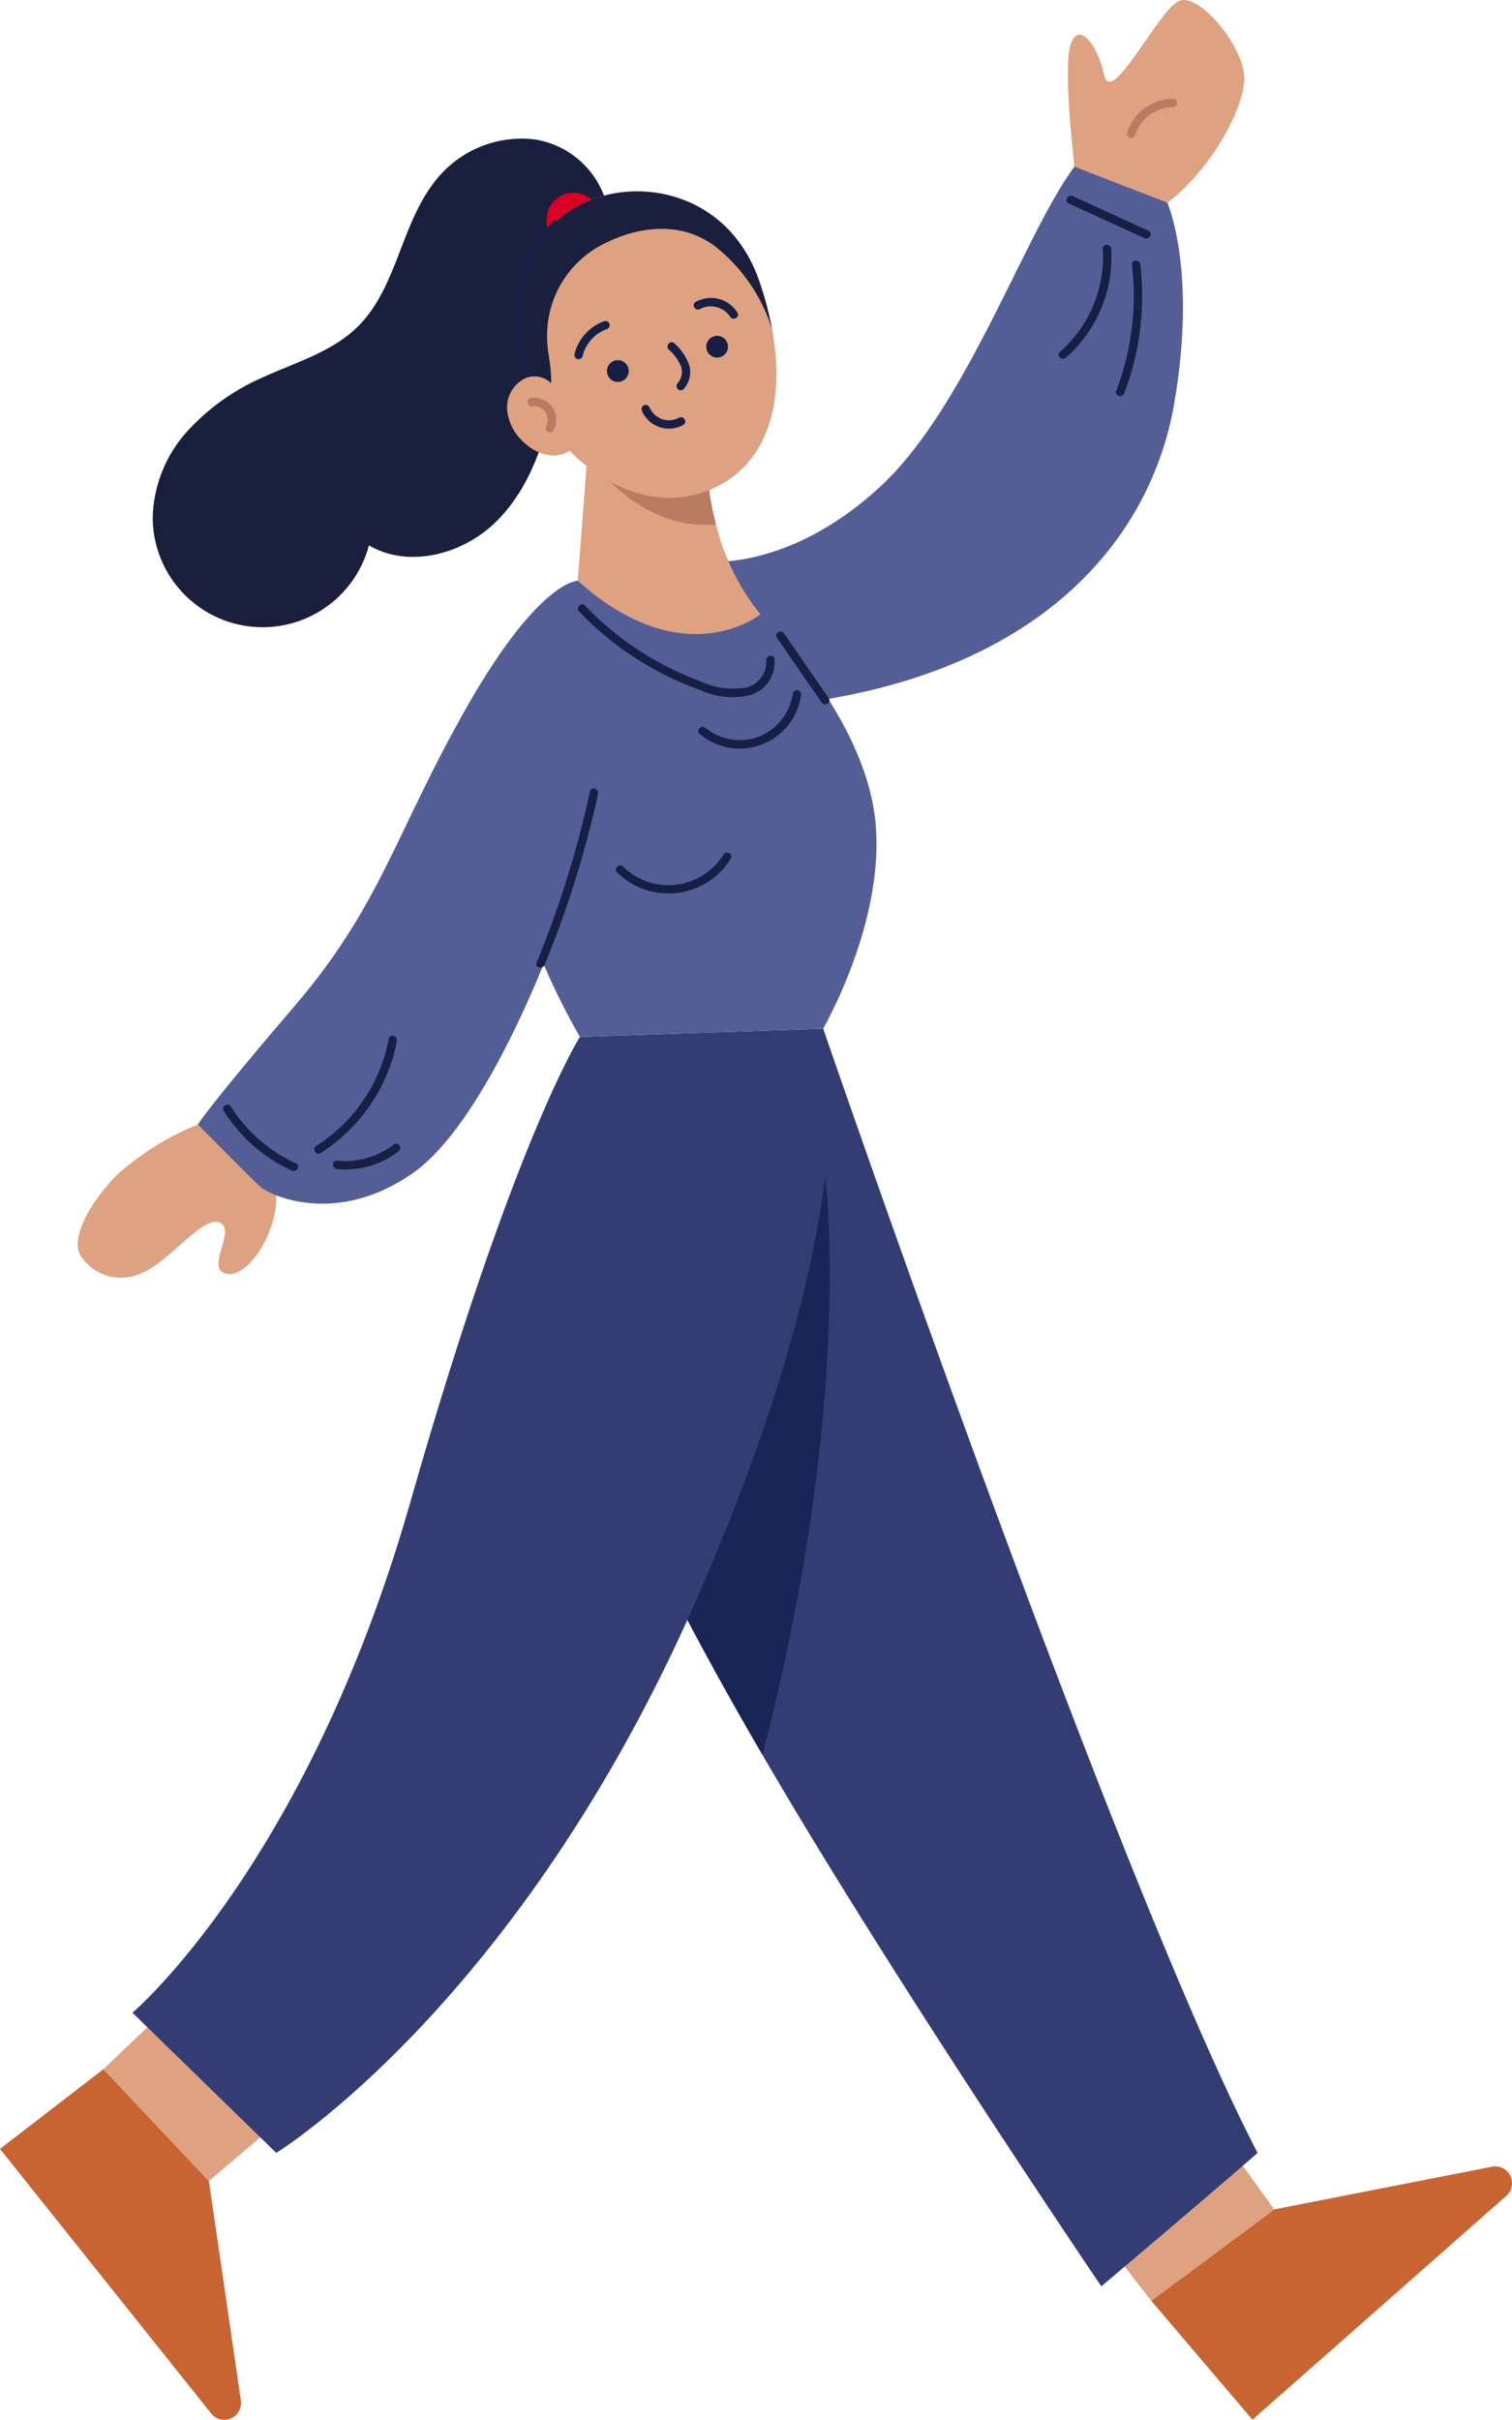
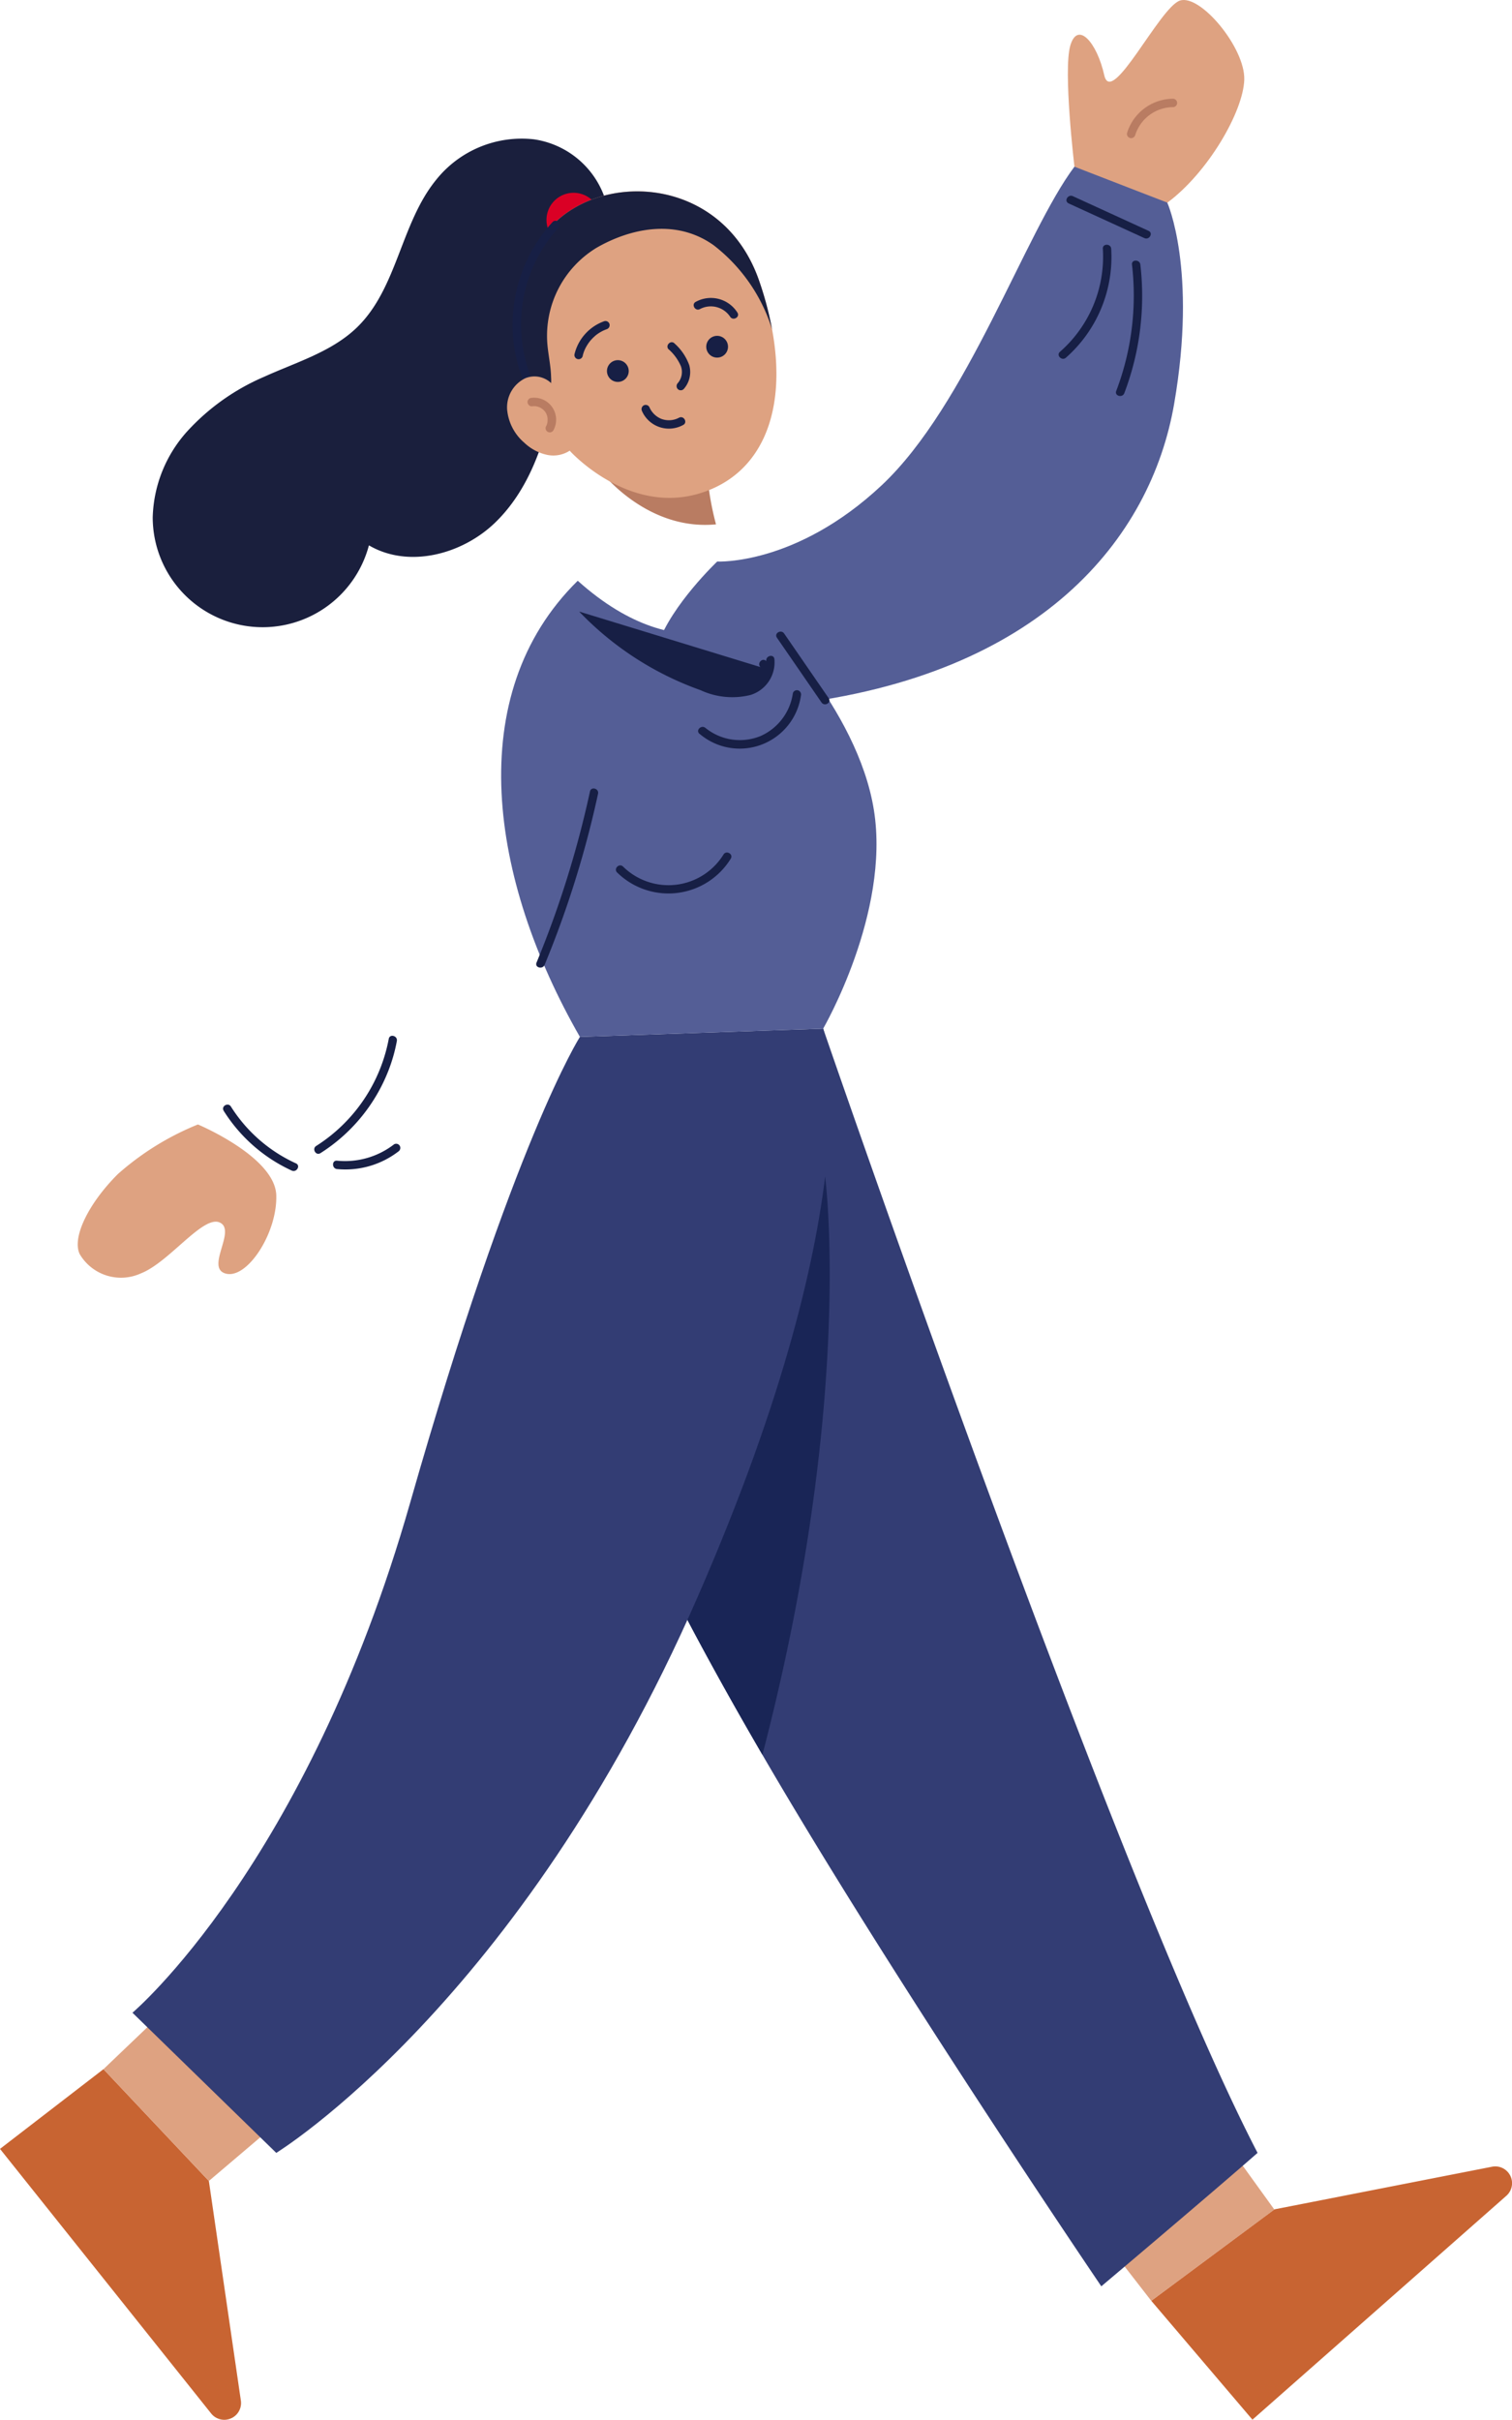
<svg xmlns="http://www.w3.org/2000/svg" width="108.137" height="173">
  <defs>
    <clipPath id="a">
      <path fill="none" d="M0 0h108.137v173H0z" data-name="Rectangle 302" />
    </clipPath>
  </defs>
  <g clip-path="url(#a)" data-name="Group 655">
    <path fill="#dea281" d="M14.151 80.396a19.787 19.787 0 0 0-5.725 3.548c-2.134 2.132-3.3 4.577-2.717 5.734a3.426 3.426 0 0 0 4.372 1.361c2.032-.8 4.441-4.182 5.637-3.634s-.968 3.138.341 3.623c1.535.569 3.78-2.817 3.7-5.568s-5.6-5.064-5.6-5.064" data-name="Path 1295" />
    <path fill="#dea281" d="M76.844 11.92s-.822-6.886-.295-8.669 1.905-.212 2.426 2.124S82.929.533 84.384.042s4.675 3.372 4.605 5.654-2.592 6.639-5.5 8.793c-2.636 1.949-6.64-2.569-6.64-2.569" data-name="Path 1296" />
    <path fill="#545e96" d="M51.296 40.147s5.628.3 11.758-5.448 10.27-18.1 13.789-22.782c3.131 1.218 6.64 2.569 6.64 2.569s2.155 4.781.489 14.4-9.538 19.409-27.598 21.494-5.083-10.23-5.083-10.23" data-name="Path 1297" />
-     <path fill="#dea281" d="M54.386 43.922c-2.97 8.154-9.509 6.707-9.509 6.707l-3.557-9.106.8-10.437 4.824.613 3.56.452a20.531 20.531 0 0 0 .7 5.339 16.525 16.525 0 0 0 3.181 6.433" data-name="Path 1298" />
    <path fill="#b97c62" d="M51.206 37.489c-4.923.479-8.163-3.715-8.163-3.715l3.905-2.076 3.56.452a20.533 20.533 0 0 0 .7 5.339" data-name="Path 1299" />
    <path fill="#c86432" d="m82.338 164.496 7.235 8.5 18.152-16a1.2 1.2 0 0 0-.985-2.091l-15.6 3.055Z" data-name="Path 1300" />
    <path fill="#dea281" d="m82.338 164.5-10.594-13.646 8.766-7.615 10.63 14.734Z" data-name="Path 1301" />
    <path fill="#c86432" d="m7.4 147.936-7.4 5.7 15.094 18.908a1.2 1.2 0 0 0 2.137-.882l-2.293-15.731Z" data-name="Path 1302" />
    <path fill="#dea281" d="m7.4 147.936 13.857-13.235 7.482 9.509-13.8 11.72Z" data-name="Path 1303" />
    <path fill="#333d74" d="M89.941 153.921c-3.542 3.1-11.176 9.54-11.176 9.54s-14.926-21.978-24.237-38c-4.7-8.077-9.088-16.414-11.681-23.22a27.13 27.13 0 0 1-.556-1.612C36.37 81.491 58.873 73.544 58.873 73.544s20.862 60.743 31.068 80.379" data-name="Path 1304" />
    <path fill="#192556" d="M54.528 125.458c-4.7-8.077-9.088-16.414-11.681-23.22a27.13 27.13 0 0 1-.556-1.612l16.722-16.493s2.132 15.956-4.485 41.325" data-name="Path 1305" />
    <path fill="#333d74" d="M41.476 74.134s-4.727 7.329-12.138 33.291-19.865 36.476-19.865 36.476l10.285 10.021s17.421-10.662 30.124-39.719 8.991-40.66 8.991-40.66Z" data-name="Path 1306" />
    <path fill="#545e96" d="M58.872 73.542s4.8-8.255 3.631-15.61-8.119-14.011-8.119-14.011-5.447 4.429-13.065-2.4c-8.3 8.165-6.279 21.4.156 32.613l17.4-.591" data-name="Path 1307" />
-     <path fill="#545e96" d="M41.321 41.521s-2.75-.056-7.887 8.945-6.138 14.184-12.363 21.456-6.92 8.473-6.92 8.473 3.656 3.7 4.416 4.41 5.586 2.883 11.021-.979 11.134-18.015 13.454-27.655-1.722-14.65-1.722-14.65" data-name="Path 1308" />
    <path fill="#b97c62" d="M81.187 9.67a2.855 2.855 0 0 1 2.7-2.01.3.3 0 0 0 0-.6 3.466 3.466 0 0 0-3.281 2.45.3.3 0 0 0 .578.159" data-name="Path 1309" />
    <path fill="#171f45" d="M38.95 68.984a71.934 71.934 0 0 0 3.163-9.461q.357-1.381.659-2.775c.082-.376-.5-.537-.578-.159a71.945 71.945 0 0 1-2.784 9.576q-.492 1.339-1.038 2.657c-.147.356.432.511.578.159" data-name="Path 1310" />
    <path fill="#171f45" d="m55.564 45.592 3.19 4.631c.217.316.737.016.517-.3l-3.19-4.631c-.217-.316-.737-.016-.517.3" data-name="Path 1311" />
-     <path fill="#171f45" d="M41.421 43.724a22.408 22.408 0 0 0 8.686 5.622 5.393 5.393 0 0 0 3.576.339 2.437 2.437 0 0 0 1.7-2.577c-.062-.38-.64-.219-.578.159a1.881 1.881 0 0 1-1.49 1.9 5.57 5.57 0 0 1-3.29-.488 21.777 21.777 0 0 1-8.185-5.382c-.267-.279-.691.145-.424.424" data-name="Path 1312" />
+     <path fill="#171f45" d="M41.421 43.724a22.408 22.408 0 0 0 8.686 5.622 5.393 5.393 0 0 0 3.576.339 2.437 2.437 0 0 0 1.7-2.577c-.062-.38-.64-.219-.578.159c-.267-.279-.691.145-.424.424" data-name="Path 1312" />
    <path fill="#171f45" d="M50.033 52.466a4.425 4.425 0 0 0 7.25-2.74.31.31 0 0 0-.209-.369.3.3 0 0 0-.369.209 3.952 3.952 0 0 1-2.3 3.053 3.911 3.911 0 0 1-3.953-.577c-.3-.244-.721.178-.424.424" data-name="Path 1313" />
    <path fill="#171f45" d="M44.137 62.379a5.237 5.237 0 0 0 8.125-.985c.206-.327-.312-.628-.517-.3a4.63 4.63 0 0 1-7.184.863c-.277-.268-.7.155-.424.424" data-name="Path 1314" />
    <path fill="#171f45" d="M15.996 79.416a11.337 11.337 0 0 0 4.869 4.276c.348.159.653-.357.3-.517a10.781 10.781 0 0 1-4.649-4.059c-.2-.326-.723-.025-.517.3" data-name="Path 1315" />
    <path fill="#171f45" d="m76.426 14.542 5.421 2.482c.348.159.653-.357.3-.518l-5.42-2.482c-.348-.159-.653.357-.3.517" data-name="Path 1316" />
    <path fill="#171f45" d="M22.919 82.445a12.258 12.258 0 0 0 4.852-5.878 11.648 11.648 0 0 0 .611-2.136c.07-.377-.507-.539-.578-.159a11.617 11.617 0 0 1-5.188 7.657c-.326.2-.025.723.3.517" data-name="Path 1317" />
    <path fill="#171f45" d="M24.106 83.583a6.224 6.224 0 0 0 4.379-1.251.31.31 0 0 0 .107-.41.3.3 0 0 0-.41-.107 5.73 5.73 0 0 1-4.076 1.169c-.384-.038-.381.561 0 .6" data-name="Path 1318" />
    <path fill="#171f45" d="M78.874 17.786a9.035 9.035 0 0 1-3.065 7.365c-.292.254.134.676.424.424a9.6 9.6 0 0 0 3.24-7.788c-.026-.383-.625-.386-.6 0" data-name="Path 1319" />
    <path fill="#171f45" d="M80.959 18.919a19.164 19.164 0 0 1-1.127 9.032c-.137.361.442.517.578.159a19.56 19.56 0 0 0 1.148-9.191c-.044-.379-.644-.383-.6 0" data-name="Path 1320" />
    <path fill="#1a1f3d" d="M43.509 15.134a6.325 6.325 0 0 0-5.315-5.172 7.831 7.831 0 0 0-7.025 2.924c-2.507 3.1-2.752 7.69-5.6 10.485-1.811 1.779-4.365 2.514-6.675 3.566a15.955 15.955 0 0 0-5.495 3.892 9.551 9.551 0 0 0-2.477 6.161 7.862 7.862 0 0 0 15.463 2c2.828 1.661 6.654.66 9.016-1.615s3.507-5.534 4.155-8.749.88-6.518 1.806-9.664" data-name="Path 1321" />
    <path fill="#da0025" d="M39.609 17.046a1.937 1.937 0 1 1 3.253-1.931 9.425 9.425 0 0 1-2.973 1.888" data-name="Path 1322" />
    <path fill="#dea281" d="M50.092 35.258c-5.157 1.6-9.315-3-9.315-3a23.9 23.9 0 0 1-2.031-3.111c-2.492-4.61-2.547-9.043.382-12.626 3.579-4.388 12.558-4.059 15.177 3.589a23.947 23.947 0 0 1 .915 3.448c1.1 5.941-.776 10.354-5.128 11.7" data-name="Path 1323" />
    <path fill="#1a1f3d" d="M55.221 23.556a12.144 12.144 0 0 0-4.182-6.024c-2.743-1.953-6.041-1.162-8.372.182a7.359 7.359 0 0 0-3.526 6.8c.059.822.256 1.633.273 2.459a3.165 3.165 0 0 1-.666 2.176c-2.492-4.61-2.547-9.043.381-12.626 3.579-4.388 12.558-4.059 15.177 3.589a23.949 23.949 0 0 1 .915 3.448" data-name="Path 1324" />
    <path fill="#171f45" d="M37.969 26.934a10.29 10.29 0 0 1 .505-8.577 9.677 9.677 0 0 1 1.468-2.056c.264-.281-.159-.706-.424-.424a10.865 10.865 0 0 0-2.778 8.652 10.256 10.256 0 0 0 .651 2.564c.142.354.722.2.578-.159" data-name="Path 1325" />
    <path fill="#171f45" d="M47.825 24.978a3.4 3.4 0 0 1 .871 1.2 1.223 1.223 0 0 1-.222 1.214.306.306 0 0 0 0 .424.3.3 0 0 0 .424 0 1.83 1.83 0 0 0 .4-1.7 3.809 3.809 0 0 0-1.054-1.559c-.268-.278-.691.146-.424.424" data-name="Path 1326" />
    <path fill="#171f45" d="M44.965 26.502a.778.778 0 1 1-.8-.751.778.778 0 0 1 .8.751" data-name="Path 1327" />
    <path fill="#171f45" d="M52.066 24.763a.778.778 0 1 1-.8-.751.778.778 0 0 1 .8.751" data-name="Path 1328" />
    <path fill="#171f45" d="M41.674 25.446a2.391 2.391 0 0 1 .234-.622 3.051 3.051 0 0 1 .187-.3 2.15 2.15 0 0 1 .195-.243 3.088 3.088 0 0 1 .242-.24 1.924 1.924 0 0 1 .258-.2 2.652 2.652 0 0 1 .592-.3.307.307 0 0 0 .209-.369.3.3 0 0 0-.369-.209 3.337 3.337 0 0 0-2.126 2.328.3.3 0 1 0 .578.159" data-name="Path 1329" />
    <path fill="#171f45" d="M50.063 22.096a1.661 1.661 0 0 1 2.157.55c.21.321.729.022.517-.3a2.242 2.242 0 0 0-2.977-.765c-.341.181-.038.7.3.517" data-name="Path 1330" />
    <path fill="#171f45" d="M45.918 29.399a2.108 2.108 0 0 0 2.943.984c.341-.181.038-.7-.3-.517a1.537 1.537 0 0 1-1.3.067 1.585 1.585 0 0 1-.823-.836.3.3 0 0 0-.41-.107.307.307 0 0 0-.107.41" data-name="Path 1331" />
    <path fill="#dea281" d="M39.825 27.987a1.729 1.729 0 0 0-2.256-.944 2.31 2.31 0 0 0-1.3 2.232 3.538 3.538 0 0 0 1.232 2.381 3.413 3.413 0 0 0 1.632.866 2.16 2.16 0 0 0 1.765-.408" data-name="Path 1332" />
    <path fill="#b97c62" d="M38.02 29.053a1.31 1.31 0 0 1 .166-.011h.083c.007 0 .081.009.043 0s.035.007.042.008l.081.019a1.212 1.212 0 0 1 .157.053c-.04-.017 0 0 .017.01l.073.039a1.247 1.247 0 0 1 .127.083c-.047-.035.022.02.025.023.021.018.041.037.06.057l.047.05.027.032v-.006a1.161 1.161 0 0 1 .085.134 1.158 1.158 0 0 1 .047.103 1.312 1.312 0 0 1 .045.155c.006.029.012.058.016.087-.009-.059 0 .034 0 .037a1.328 1.328 0 0 1 0 .162.586.586 0 0 0 0 .063c0-.035-.008.04-.009.047a1.67 1.67 0 0 1-.047.17c-.018.058.015-.022-.014.037-.013.026-.026.053-.04.078a.3.3 0 0 0 .518.3 1.573 1.573 0 0 0-1.542-2.339.307.307 0 0 0-.3.3c.007.146.133.32.3.3" data-name="Path 1333" />
  </g>
</svg>